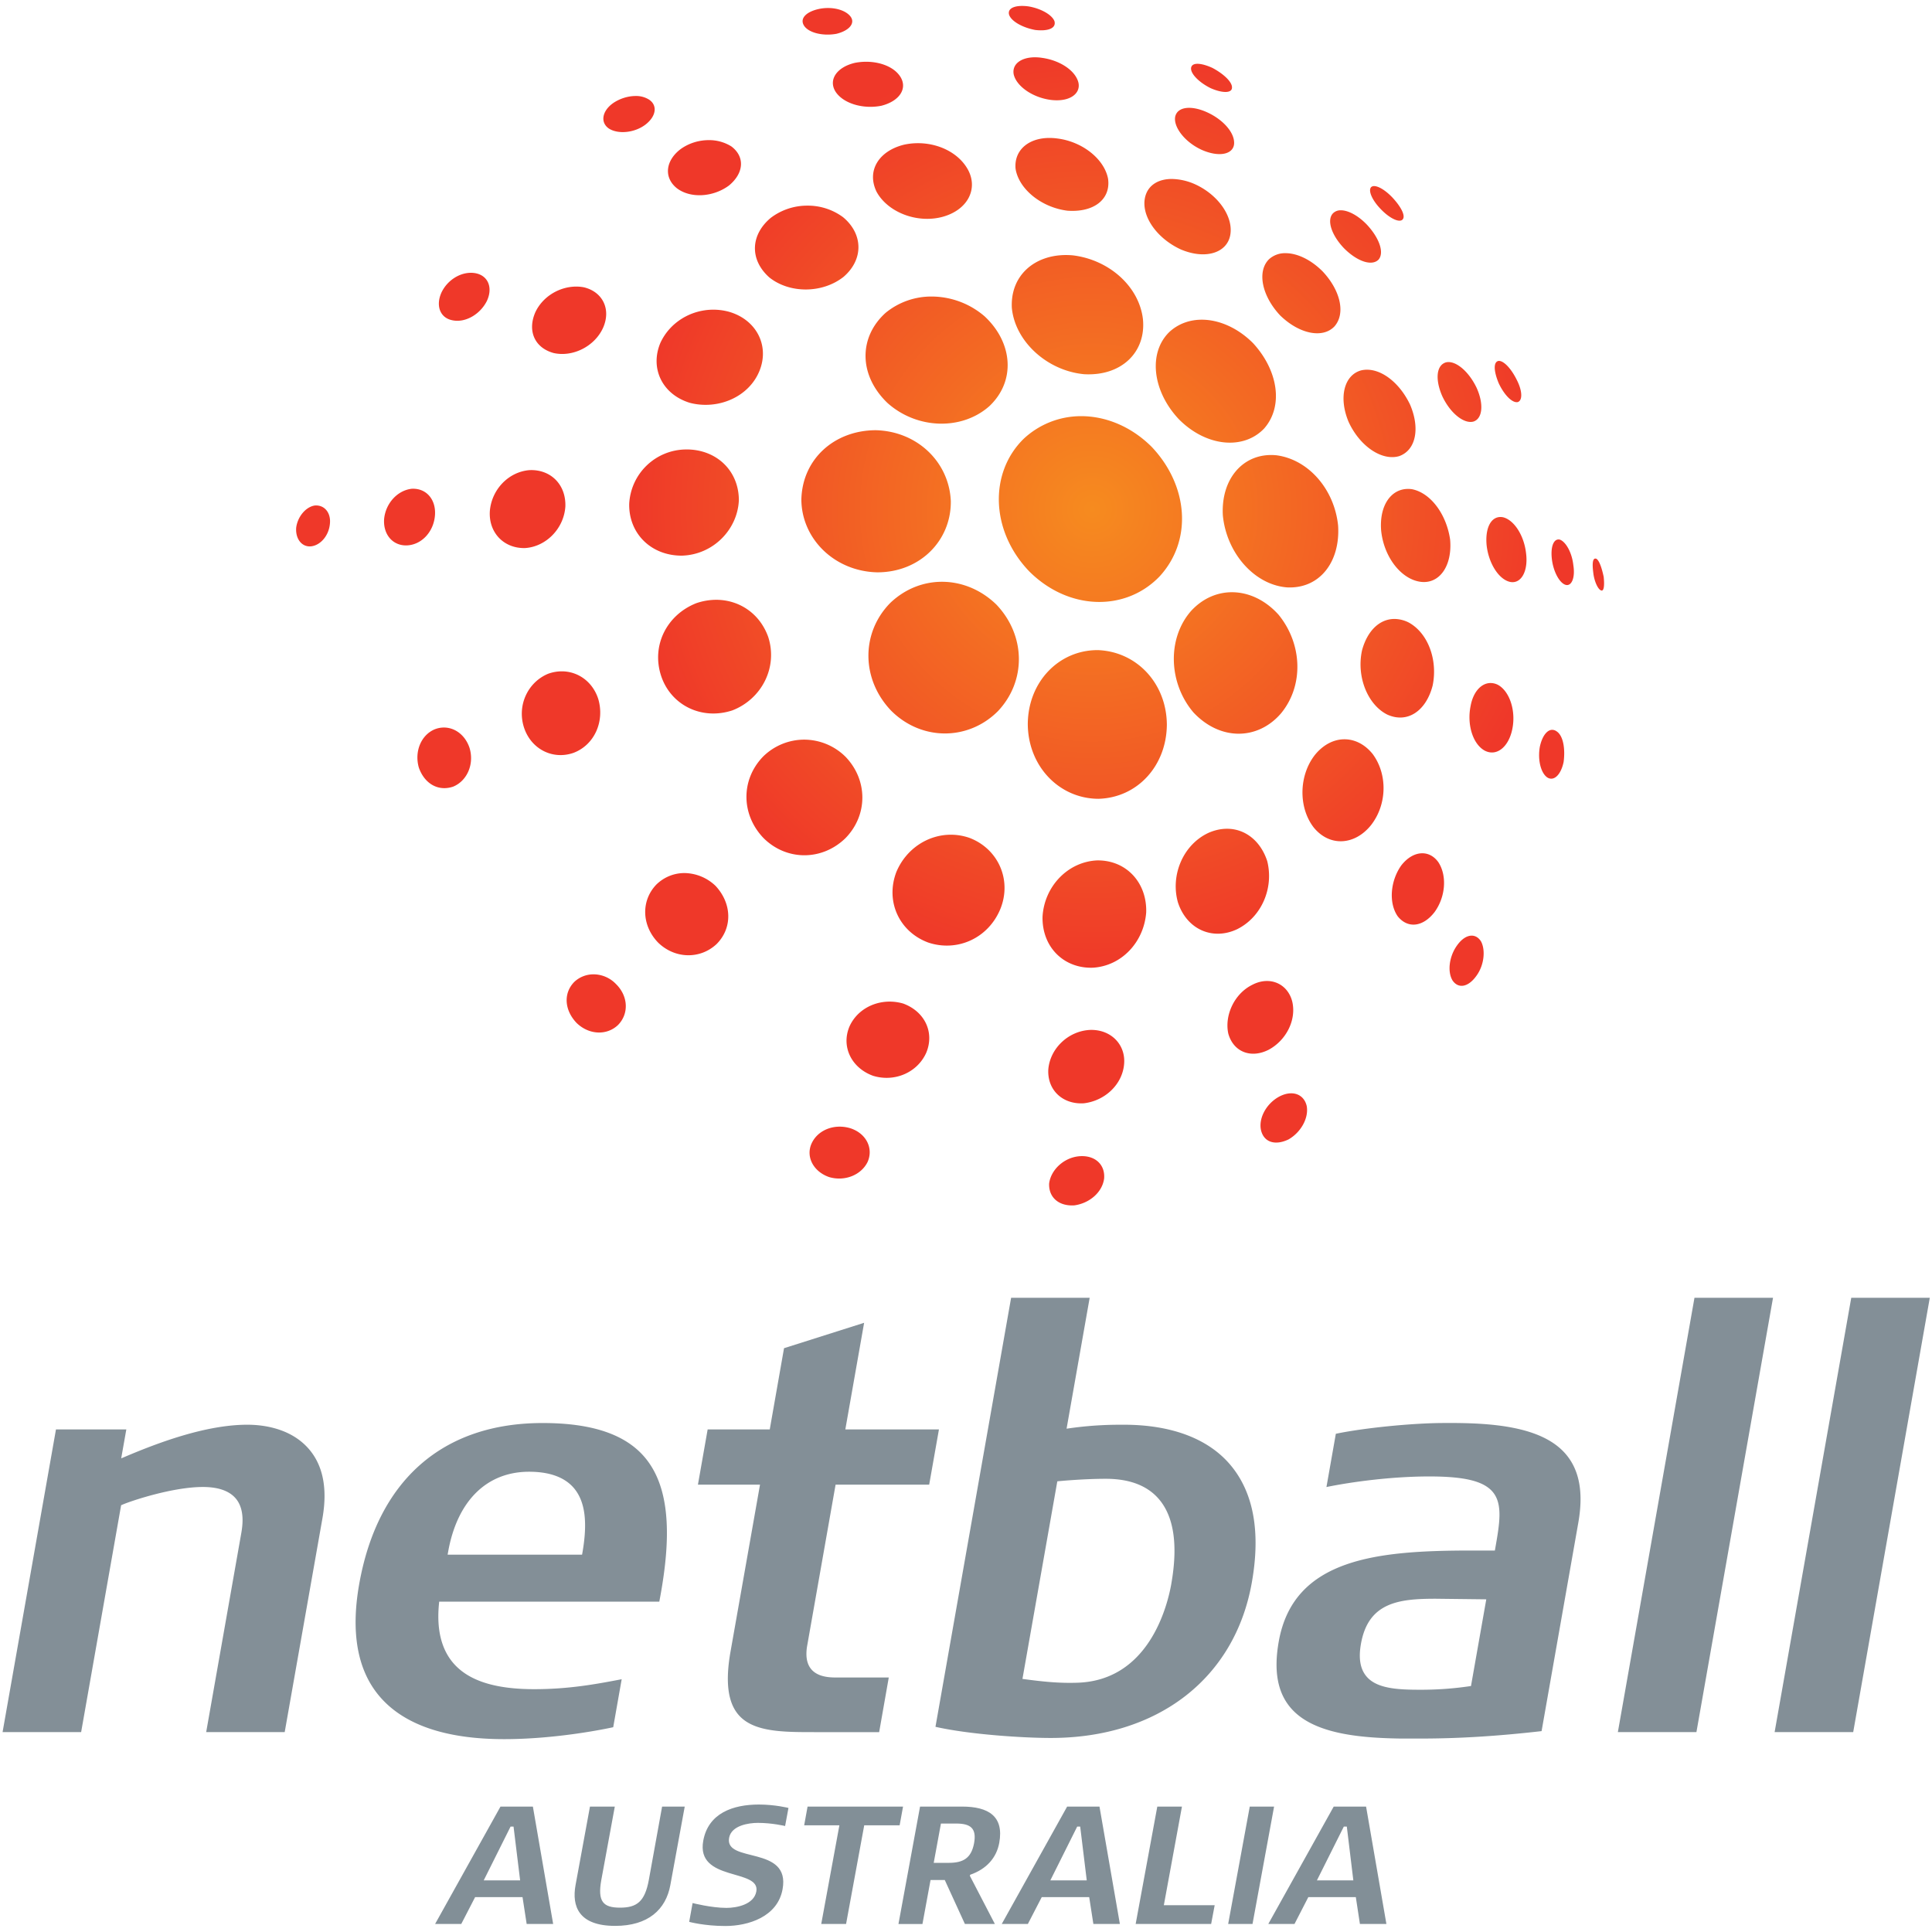
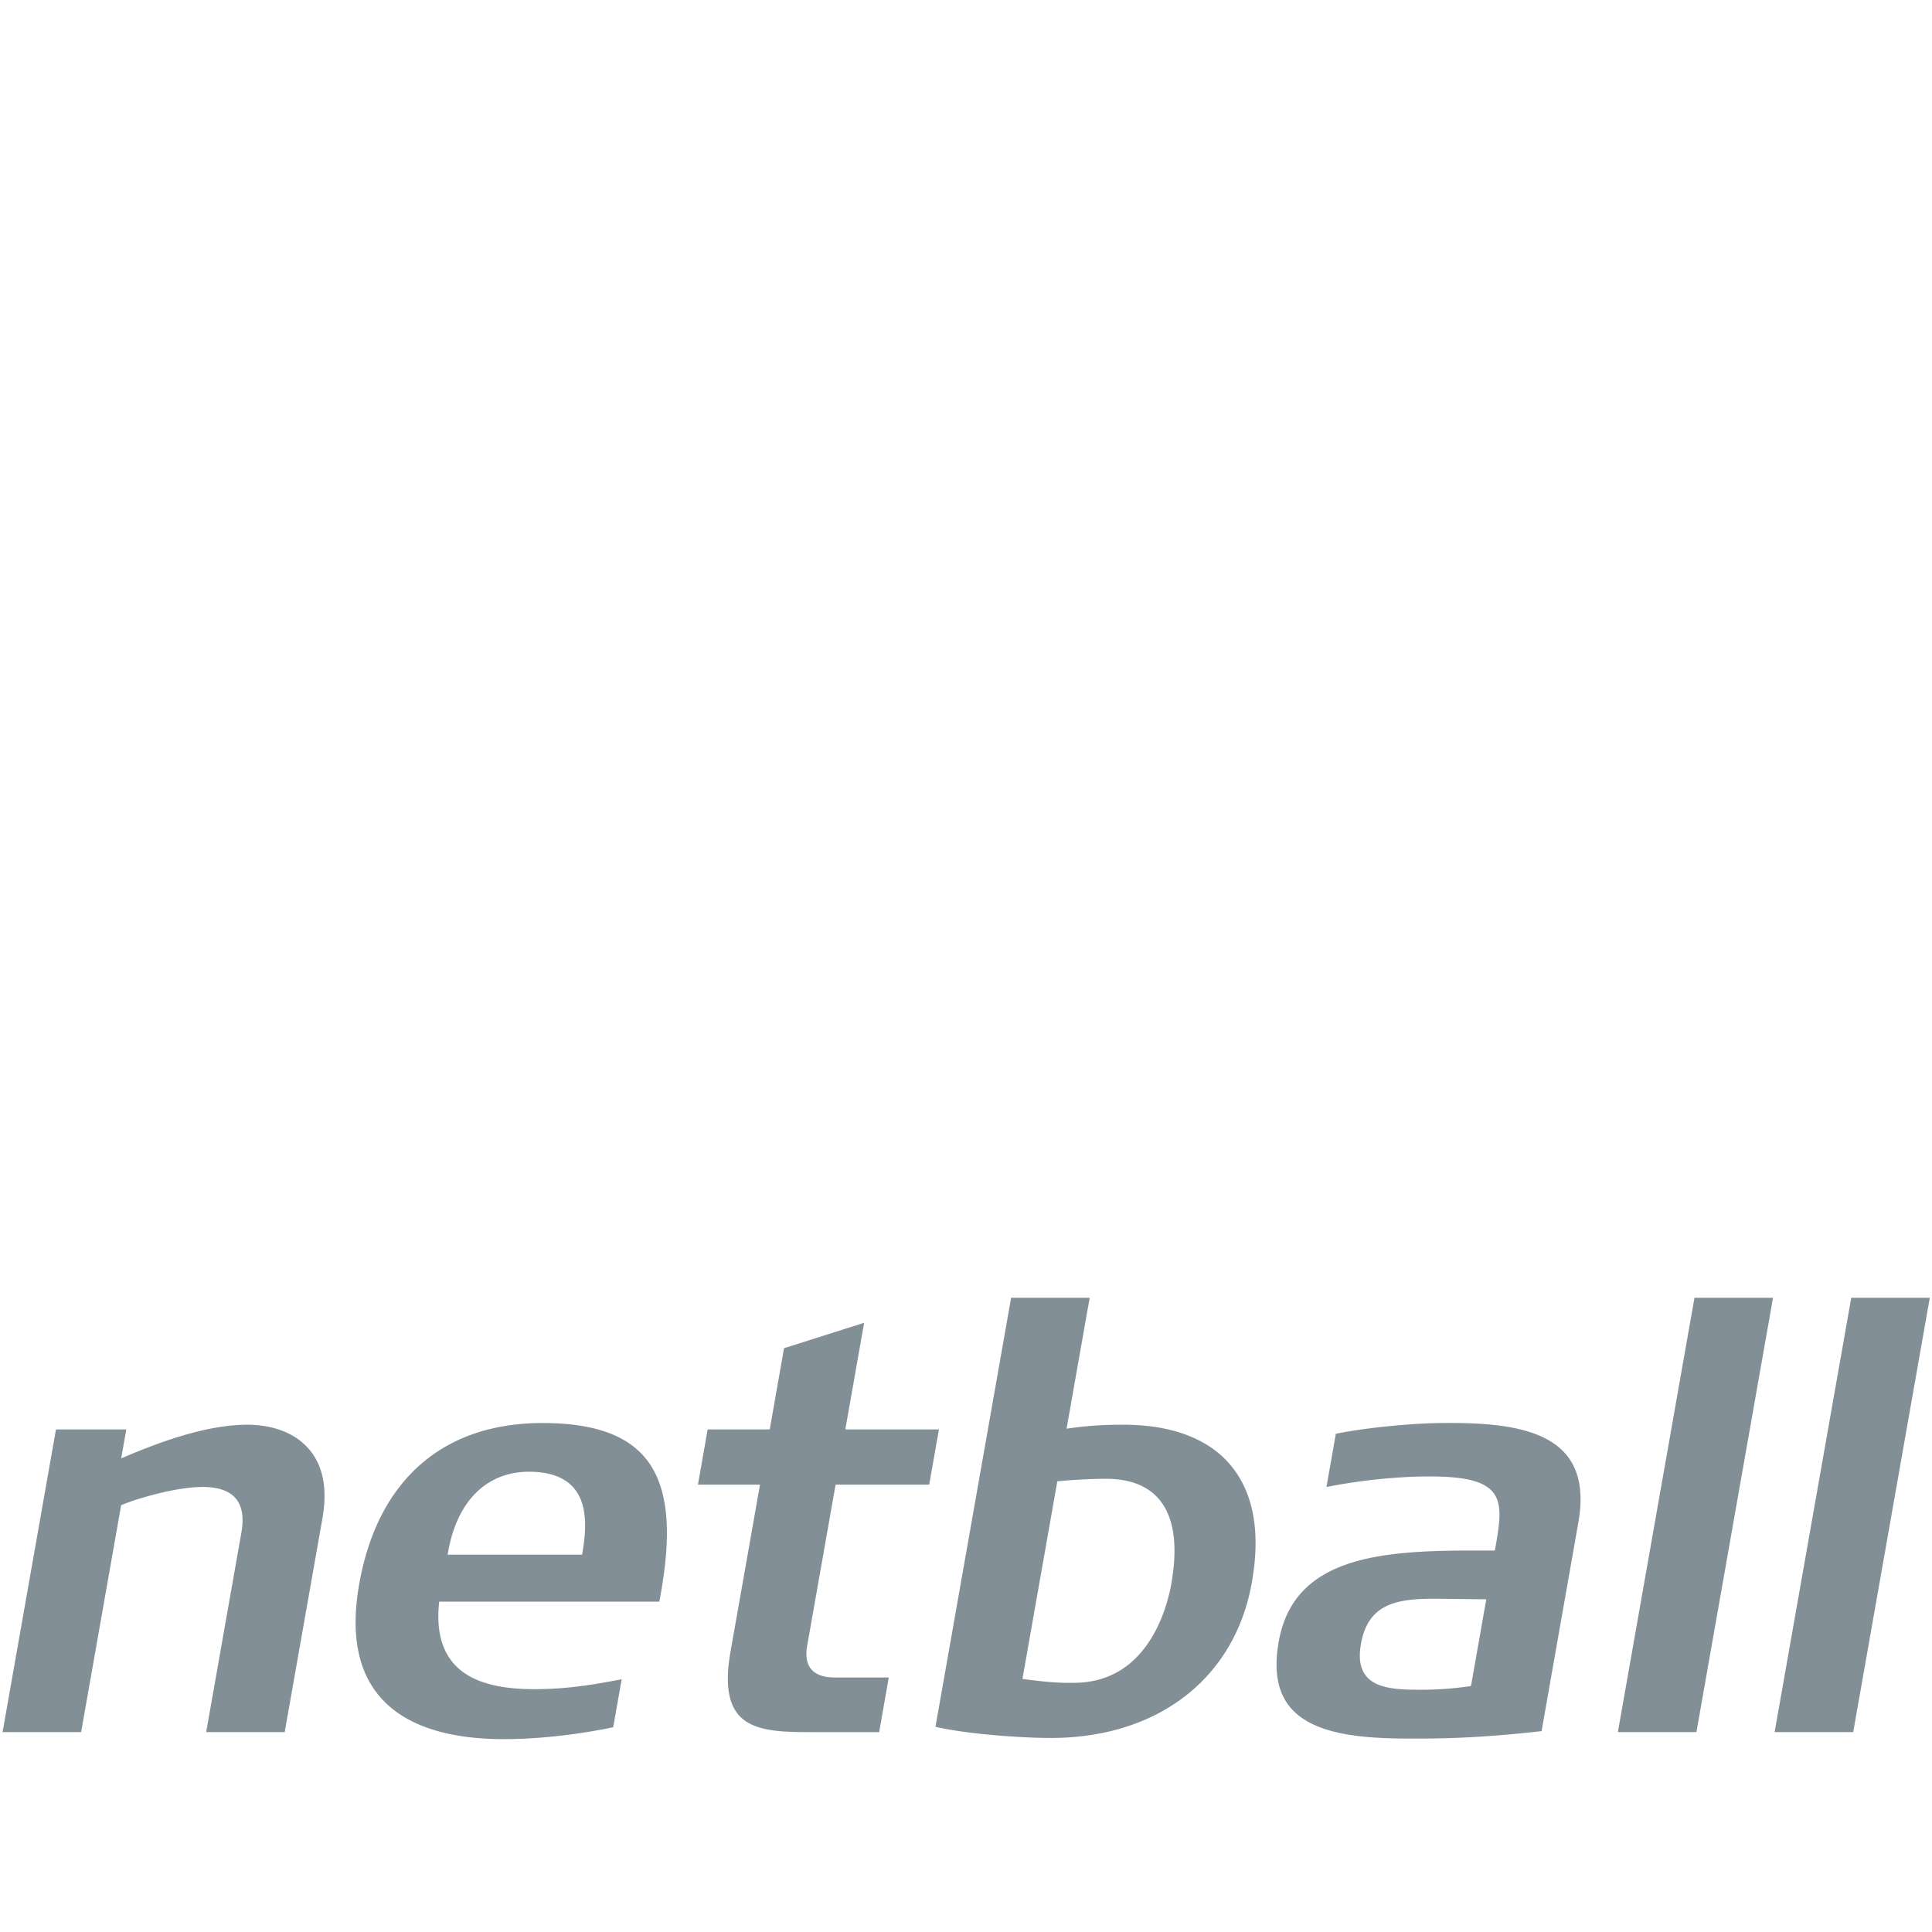
<svg xmlns="http://www.w3.org/2000/svg" viewBox="0 0 400 398.522" width="316" height="316">
  <defs>
    <radialGradient id="a" spreadMethod="pad" gradientTransform="matrix(19.779 0 0 -19.779 515.607 102.304)" gradientUnits="userSpaceOnUse" r="1" cy="0" cx="0" fy="0" fx="0">
      <stop offset="0" stop-color="#f68b1f" />
      <stop offset="1" stop-color="#ef3829" />
    </radialGradient>
    <clipPath id="b" clipPathUnits="userSpaceOnUse">
      <path d="M467.716 40.52h85.039v84.724h-85.039V40.52z" />
    </clipPath>
  </defs>
-   <path d="M512.058 123.331c.081-.278.565-.555 1.114-.657.541-.062.897.07.818.37-.094.267-.567.542-1.106.633a2.014 2.014 0 01-.27.019c-.38 0-.615-.13-.556-.365m-8.085.236c-.533-.116-.832-.404-.625-.718.199-.296.793-.441 1.368-.339.557.136.813.455.603.735-.172.226-.546.363-.958.363-.127 0-.258-.013-.388-.041m8.281-2.769c.104-.499.783-.99 1.57-1.096.787-.102 1.29.25 1.184.734-.124.508-.778.946-1.545 1.053a1.994 1.994 0 01-.3.024c-.584 0-.981-.283-.909-.715m-6.737.481c-.757-.172-1.145-.699-.848-1.206.315-.519 1.177-.777 1.959-.621.784.198 1.124.741.807 1.237-.259.406-.84.634-1.453.634-.155 0-.311-.015-.465-.044m14.281-.216c-.033-.243.338-.62.833-.864.499-.218.905-.217.905.024.015.243-.373.597-.835.84-.251.114-.471.173-.632.173-.155 0-.254-.056-.271-.173m-24.577-1.502c-.463-.33-.549-.817-.178-1.075.38-.248 1.076-.196 1.55.159.472.358.533.835.147 1.077a1.03 1.03 0 01-.559.145c-.32 0-.674-.108-.96-.306m23.899-.583c-.071-.432.404-1.065 1.12-1.396.728-.326 1.33-.204 1.384.23.049.461-.43 1.029-1.123 1.352-.285.133-.558.2-.786.2-.315 0-.544-.128-.595-.386m-6.785-2.198c.129-.854 1.081-1.648 2.206-1.789 1.122-.082 1.848.485 1.727 1.356-.156.834-1.084 1.583-2.163 1.715a2.638 2.638 0 01-.326.022c-.906 0-1.511-.531-1.444-1.304m-14.253.819c-.631-.488-.709-1.201-.146-1.653.587-.447 1.557-.377 2.221.12.637.531.675 1.223.096 1.658a1.776 1.776 0 01-.963.267c-.416 0-.85-.128-1.208-.392m9.494.194c-1.062-.271-1.577-1.107-1.152-1.992.466-.866 1.703-1.361 2.794-1.075 1.1.295 1.546 1.215 1.078 2.037-.395.691-1.236 1.098-2.108 1.098-.205 0-.41-.022-.612-.068m10.27-2.212c-.193-.785.473-1.755 1.51-2.235 1.045-.445 1.972-.155 2.108.615.137.781-.521 1.712-1.501 2.155a2.508 2.508 0 01-.986.224c-.569 0-1.007-.261-1.131-.759m9.61.416c-.144-.144.037-.566.421-.955.373-.386.787-.576.915-.422.136.153-.078.549-.44.936-.288.301-.587.481-.773.481a.184.184 0 01-.123-.04m-25.522-1.306c-.865-.716-.92-1.777-.067-2.537.863-.689 2.254-.685 3.154.023.865.744.832 1.83-.018 2.537a2.515 2.515 0 01-1.514.492 2.563 2.563 0 01-1.555-.515m23.909.201c-.297-.281-.082-.943.469-1.511.567-.562 1.181-.754 1.457-.467.253.301.02.929-.496 1.482-.369.386-.791.612-1.107.612a.453.453 0 01-.323-.116m-2.731-1.963c-.517-.509-.313-1.551.468-2.386.82-.802 1.826-.998 2.319-.464.48.559.235 1.543-.512 2.334-.497.498-1.08.772-1.574.772a1.01 1.01 0 01-.701-.256m-10.935-2.067c.13-1.409 1.478-2.669 3.069-2.822 1.598-.092 2.645.945 2.504 2.344-.166 1.401-1.453 2.526-2.982 2.709a3.455 3.455 0 01-.285.013c-1.383 0-2.373-.903-2.306-2.244m-24.239.67c-.264-.558-.081-1.096.453-1.199.548-.118 1.177.247 1.464.812.269.562.064 1.085-.479 1.188a1.053 1.053 0 01-.194.018c-.493 0-.999-.323-1.244-.819m3.988-.844c-.351-.784-.054-1.519.768-1.747.809-.184 1.739.272 2.102 1.064.354.789-.009 1.535-.811 1.729a1.698 1.698 0 01-.326.031c-.702 0-1.412-.409-1.733-1.077m14.886-.038c-1.153-1.039-1.152-2.655.081-3.836 1.261-1.123 3.164-1.168 4.33-.131 1.128 1.066.998 2.696-.202 3.816a3.464 3.464 0 01-2.246.843 3.063 3.063 0 01-1.963-.692m-9.576-1.278c-.453-1.076.074-2.19 1.255-2.55 1.196-.309 2.511.247 2.96 1.366.437 1.09-.155 2.188-1.317 2.511a2.532 2.532 0 01-.647.084c-.96 0-1.853-.545-2.251-1.411m21.642.467c-.906-.874-.739-2.501.399-3.713 1.163-1.172 2.748-1.32 3.628-.393.829.948.594 2.468-.473 3.627-.645.647-1.442.997-2.179.997-.509 0-.991-.167-1.375-.518m13.987-1.235c-.22-.044-.204-.432.009-.944.23-.494.57-.846.804-.807.21.056.216.457-.032.941-.225.46-.54.811-.761.811l-.02-.001m-2.212-.056c-.423-.102-.495-.714-.177-1.441.337-.722.919-1.186 1.321-1.082.399.123.448.756.139 1.437-.306.642-.803 1.094-1.196 1.094a.494.494 0 01-.087-.008m-3.623-.345c-.718-.192-.976-1.142-.535-2.193.48-1.04 1.418-1.668 2.15-1.453.722.258.889 1.199.461 2.192-.423.886-1.154 1.481-1.83 1.482-.083 0-.165-.009-.246-.028m-14.346-2.906c-1.48-1.446-1.416-3.92.232-5.639 1.673-1.67 4.094-1.721 5.542-.215 1.417 1.542 1.215 3.872-.335 5.507-.862.86-1.942 1.305-2.995 1.306a3.567 3.567 0 01-2.444-.959m-9.455-2.587c.011-1.668 1.407-3.052 3.227-3.093 1.803-.003 3.143 1.335 3.127 3.025-.072 1.674-1.439 2.977-3.198 3.017-1.76-.009-3.117-1.23-3.156-2.949m-4.935 2.13a2.436 2.436 0 01-2.383-2.302c-.032-1.255.92-2.218 2.242-2.212 1.319.04 2.359 1.098 2.419 2.35.001 1.271-.959 2.165-2.223 2.165l-.055-.001m22.853-2.795c.151-1.6 1.335-2.957 2.727-3.068 1.387-.07 2.27 1.08 2.174 2.623-.155 1.538-1.25 2.808-2.613 2.992a2.179 2.179 0 01-.24.012c-1.236 0-2.127-1.051-2.048-2.559m-29.477 1.917c-.883-.071-1.606-.817-1.684-1.735-.062-.917.594-1.603 1.499-1.578.889.057 1.648.826 1.711 1.763.033.908-.586 1.552-1.452 1.552l-.074-.002m-5.019-.794c-.596-.073-1.096-.617-1.16-1.283-.048-.668.379-1.154.985-1.122.639.037 1.134.609 1.178 1.297.04.646-.354 1.111-.93 1.111a.91.91 0 01-.073-.003m41.226-1.771c.112-1.129.856-2.089 1.699-2.186.799-.088 1.331.703 1.234 1.796-.153 1.067-.818 1.987-1.626 2.145-.056.008-.11.011-.163.011-.728 0-1.226-.711-1.144-1.766m-45.338 1.06c-.373-.058-.724-.466-.786-.939-.038-.483.244-.836.635-.796.405.048.749.458.797.947.053.449-.2.791-.586.791a.603.603 0 01-.06-.003m49.824-1.702c.09-.779.534-1.464 1.02-1.55.459-.072.752.478.655 1.225-.085.756-.508 1.411-.977 1.528a.612.612 0 01-.11.011c-.418 0-.659-.491-.588-1.214m2.773-.579c.065-.544.335-1.031.595-1.094.246-.059.403.312.317.84-.054.517-.311.99-.572 1.085a.236.236 0 01-.058.007c-.218 0-.342-.332-.282-.838m1.757-.55c.036-.375.196-.723.328-.775.128-.063.157.204.117.575-.078.371-.191.704-.313.768a.106.106 0 01-.041.008c-.118 0-.134-.232-.091-.576m-29.879-1.305c-1.255-1.27-1.247-3.251.035-4.589 1.299-1.293 3.281-1.274 4.534-.02 1.219 1.289 1.183 3.226-.063 4.534-.66.641-1.488.969-2.314.969-.781 0-1.56-.294-2.192-.894m12.789-.339c-1.03-1.168-.971-3.072.097-4.324 1.137-1.209 2.735-1.184 3.722-.035.976 1.186.907 2.952-.106 4.192-.565.629-1.279.956-1.982.956-.623 0-1.238-.257-1.731-.789m-21.038.324c-1.248-.491-1.918-1.786-1.502-3.079.409-1.258 1.73-1.911 3.036-1.478 1.248.485 1.94 1.837 1.519 3.126-.359.997-1.234 1.573-2.209 1.574a2.63 2.63 0 01-.844-.143m28.303-1.992c-.254-1.131.239-2.331 1.071-2.745.858-.389 1.654.157 1.929 1.24.221 1.08-.193 2.223-1.018 2.675a1.38 1.38 0 01-.607.151c-.613 0-1.141-.477-1.375-1.321m-11.248-.004c-1.644 0-2.954-1.348-2.965-3.146.012-1.802 1.347-3.171 3.006-3.175 1.661.047 2.894 1.409 2.906 3.153-.011 1.738-1.262 3.1-2.926 3.168h-.021m-23.361-1.007c-.846-.354-1.321-1.32-1.028-2.264.292-.926 1.215-1.41 2.113-1.096.889.337 1.331 1.336 1.05 2.291-.237.734-.862 1.174-1.551 1.174-.192 0-.389-.034-.584-.105m39.224-1.356c-.168-.801.093-1.641.605-1.914.502-.253 1.006.157 1.163.908.164.778-.104 1.587-.577 1.875a.688.688 0 01-.343.095c-.384.001-.734-.358-.848-.964m-44.029-.999c-.594-.241-.883-.954-.687-1.633.238-.681.82-1.024 1.456-.81.587.238.912.949.699 1.649-.181.54-.617.865-1.09.865-.124 0-.252-.023-.378-.071m46.974-.729c-.107-.565.039-1.151.326-1.331.28-.16.568.132.681.665.074.554-.011 1.126-.306 1.309a.317.317 0 01-.178.059c-.219 0-.424-.262-.523-.702m-9.553-.348c-.706-.885-.719-2.259-.061-3.105.681-.829 1.748-.754 2.436.107.685.881.703 2.16.068 3.019-.333.415-.763.627-1.2.627-.437 0-.881-.212-1.243-.648m-23.473-.087c-.956-.989-.937-2.47.02-3.466.975-.969 2.476-.972 3.472-.012.966.977.972 2.473.011 3.471a2.503 2.503 0 01-1.756.727 2.496 2.496 0 01-1.747-.72m18.947-3.237c-1.092-.501-1.639-1.807-1.31-2.965.377-1.152 1.482-1.629 2.52-1.135 1.04.518 1.561 1.752 1.276 2.891-.281.863-.939 1.377-1.709 1.377-.25 0-.512-.054-.777-.168m-13.281-1.668c-.478-1.254.125-2.548 1.357-3.002 1.247-.413 2.557.194 3.065 1.43.495 1.227-.086 2.547-1.304 3.017a2.394 2.394 0 01-.801.138c-.982 0-1.906-.604-2.317-1.583m21.468.281c-.469-.657-.548-1.601-.153-2.168.43-.534 1.079-.452 1.567.183.467.644.535 1.544.16 2.118-.179.251-.422.38-.683.38-.299 0-.621-.168-.891-.513m-12.931.21c-1.244-.055-2.249-1.103-2.323-2.395-.026-1.287.903-2.207 2.138-2.167 1.227.072 2.175 1.093 2.269 2.353.038 1.255-.834 2.209-2.053 2.209h-.031m-18.74-1.026c-.663-.691-.625-1.742.071-2.465.709-.695 1.783-.725 2.488-.067.69.691.652 1.735-.047 2.479a1.945 1.945 0 01-1.317.541c-.431 0-.856-.16-1.195-.488m34.041-2.586c-.345-.477-.418-1.137-.187-1.502.254-.356.67-.267 1.006.204.338.458.395 1.108.195 1.472-.104.16-.242.239-.394.239-.202 0-.425-.14-.62-.413m-37.534-1.557c-.476-.491-.405-1.207.096-1.736.518-.509 1.276-.553 1.761-.098.474.474.447 1.23-.083 1.749a1.332 1.332 0 01-.951.411c-.3 0-.594-.109-.823-.326m28.829-.119c-.784-.386-1.192-1.328-1.019-2.086.225-.778.969-1.056 1.715-.675.743.4 1.182 1.261 1.003 2.04-.135.547-.564.882-1.075.882-.2 0-.412-.051-.624-.161m-17.136-1.795c-.344-.85.1-1.741 1.009-2.073.908-.282 1.884.129 2.264.978.358.856-.053 1.749-.976 2.091a2.059 2.059 0 01-.579.084c-.73 0-1.423-.396-1.718-1.08m10.201-.126c-.913-.062-1.671-.804-1.739-1.686-.043-.879.622-1.487 1.511-1.431.884.102 1.633.787 1.711 1.657.078.817-.531 1.463-1.391 1.463-.031 0-.061-.001-.092-.003m8.089-2.827c-.559-.296-.901-.931-.783-1.441.124-.505.597-.659 1.168-.385.521.298.862.897.775 1.413-.077.349-.333.547-.661.547-.154 0-.323-.043-.499-.134m-19.897-2.011c-.244-.562.087-1.184.749-1.415.667-.199 1.369.087 1.64.646.252.573-.055 1.207-.732 1.428a1.566 1.566 0 01-.455.069c-.519 0-.997-.266-1.202-.728m11.386-.53c-.657-.057-1.209-.58-1.281-1.158-.026-.6.422-.973 1.072-.93.641.088 1.187.552 1.265 1.137.049.564-.341.955-.937.956a1.6 1.6 0 01-.119-.005" fill="url(#a)" transform="matrix(4.87 0 0 -4.87 -2284.812 602.89)" />
  <g clip-path="url(#b)" transform="matrix(4.87 0 0 -4.87 -2284.812 602.89)">
    <path d="M479.677 63.379c-1.78 0-3.822-.777-5.202-1.362l-.162-.068.218 1.23h-2.991l-2.27-12.868h3.34l1.7 9.646.048.02c.385.168 2.148.755 3.428.755.655 0 1.126-.166 1.4-.492.225-.268.286-.613.286-.92 0-.25-.04-.474-.065-.613l-1.481-8.396h3.338l1.606 9.099c.058.332.087.646.087.94 0 .8-.214 1.459-.642 1.969-.774.922-1.985 1.06-2.638 1.06m14.243-5.446l-.014-.078h-5.716l.02.11c.382 2.17 1.637 3.415 3.443 3.415.876 0 1.518-.236 1.91-.7.472-.565.586-1.437.357-2.747m-1.694 5.518c-4.247 0-7.017-2.436-7.797-6.859-.36-2.045-.075-3.639.85-4.74 1.023-1.22 2.812-1.84 5.314-1.84 2.232 0 4.334.44 4.637.507l.36 2.04c-1.104-.212-2.25-.423-3.718-.423-1.64 0-2.752.348-3.4 1.064-.45.496-.677 1.178-.677 2.033 0 .172.01.352.028.538l.008.085h9.358c.213 1.11.324 2.08.324 2.915 0 1.406-.303 2.445-.915 3.19-.827 1.002-2.257 1.49-4.372 1.49m11.422-10.465c-.136.163-.204.38-.204.65 0 .109.01.226.033.352l1.207 6.844h3.979l.415 2.347h-3.98l.799 4.533-3.405-1.08-.607-3.453h-2.64l-.413-2.347h2.639l-1.254-7.1c-.224-1.27-.116-2.143.328-2.672.629-.75 1.894-.75 3.234-.75h2.757l.409 2.323h-2.275c-.488 0-.822.116-1.022.353m15.309 3.63c-.17-.964-.962-4.116-4.001-4.206-.81-.027-1.516.055-2.228.149l-.1.013 1.482 8.4.071.008c.011 0 1.028.1 1.992.1 1.017 0 1.781-.296 2.27-.88.628-.747.801-1.953.513-3.584m-2.02 6.763c-.433 0-1.237 0-2.302-.15l-.13-.018.982 5.565h-3.34l-3.216-18.24c1.437-.326 3.715-.474 4.902-.474 4.554 0 7.83 2.534 8.548 6.613.38 2.143.074 3.82-.906 4.988-.94 1.122-2.51 1.716-4.538 1.716m14.76-11.109l-.068-.01a14.156 14.156 0 00-2.079-.148c-.959 0-1.856.043-2.297.568-.265.316-.342.768-.233 1.383.313 1.774 1.626 1.918 3.18 1.918l2.148-.025-.65-3.686zm-1.142 11.182c-1.336 0-3.42-.21-4.603-.458l-.399-2.264c1.04.214 2.745.45 4.37.45 1.503 0 2.31-.197 2.7-.659.436-.522.29-1.355.104-2.412l-.014-.078h-.95c-3.982 0-7.608-.297-8.239-3.875-.215-1.219-.057-2.13.483-2.783.931-1.128 2.897-1.308 4.696-1.336h.846c1.627 0 3.267.101 5.15.316l1.561 8.858c.063.36.095.693.095 1.003 0 .787-.205 1.416-.62 1.907-1.019 1.203-3.189 1.347-5.18 1.331m10.644 5.324l-3.257-18.465h3.34c.027.154 3.217 18.246 3.257 18.465h-3.34zm6.665 0l-3.258-18.465h3.341l3.256 18.465h-3.339z" fill="#838f97" />
-     <path d="M490.993 46.295h-.126l-1.142-2.287h1.548l-.28 2.287zm.558-4.141l-.176 1.141h-2.016l-.589-1.141h-1.112l2.78 4.991h1.377l.862-4.991h-1.126zm6.108 1.654c-.191-1.043-.946-1.735-2.345-1.735-1.545 0-1.851.826-1.685 1.735l.613 3.337h1.056l-.574-3.122c-.167-.921.083-1.175.796-1.175.713 0 1.054.254 1.224 1.175l.565 3.122h.962l-.612-3.337zm.801-1.564l.145.8s.799-.206 1.439-.206c.437 0 1.168.142 1.27.697.183.994-2.58.4-2.255 2.163.216 1.17 1.265 1.534 2.363 1.534.692 0 1.259-.145 1.259-.145l-.143-.768s-.546.133-1.157.133c-.387 0-1.126-.106-1.223-.634-.202-1.1 2.62-.301 2.272-2.188-.214-1.178-1.465-1.562-2.435-1.562-.891 0-1.534.176-1.534.176m8.946 4.106h-1.505l-.772-4.196h-1.056l.772 4.195h-1.497l.144.796h4.059l-.145-.796zm2.399.074h-.643l-.307-1.671h.642c.605 0 .955.193 1.074.836.117.644-.162.835-.766.835m.376-4.27l-.856 1.869h-.605l-.344-1.87h-1.02l.918 4.992h1.783c1.134 0 1.79-.416 1.584-1.542-.114-.625-.531-1.111-1.232-1.355l-.02-.041 1.066-2.053h-1.274zm4.901 4.141h-.127l-1.142-2.287h1.548l-.279 2.287zm.56-4.141l-.177 1.141h-2.018l-.59-1.141h-1.11l2.78 4.991h1.375l.867-4.991h-1.127zm1.798 0l.92 4.991h1.048l-.77-4.194h2.161l-.15-.797h-3.209zm3.933 0l.918 4.991h1.034l-.917-4.991h-1.035zm5.044 4.141h-.127l-1.144-2.287h1.548l-.277 2.287zm.557-4.141l-.174 1.141h-2.02l-.587-1.141h-1.114l2.781 4.991h1.376l.864-4.991h-1.126z" fill="#828f97" />
  </g>
</svg>